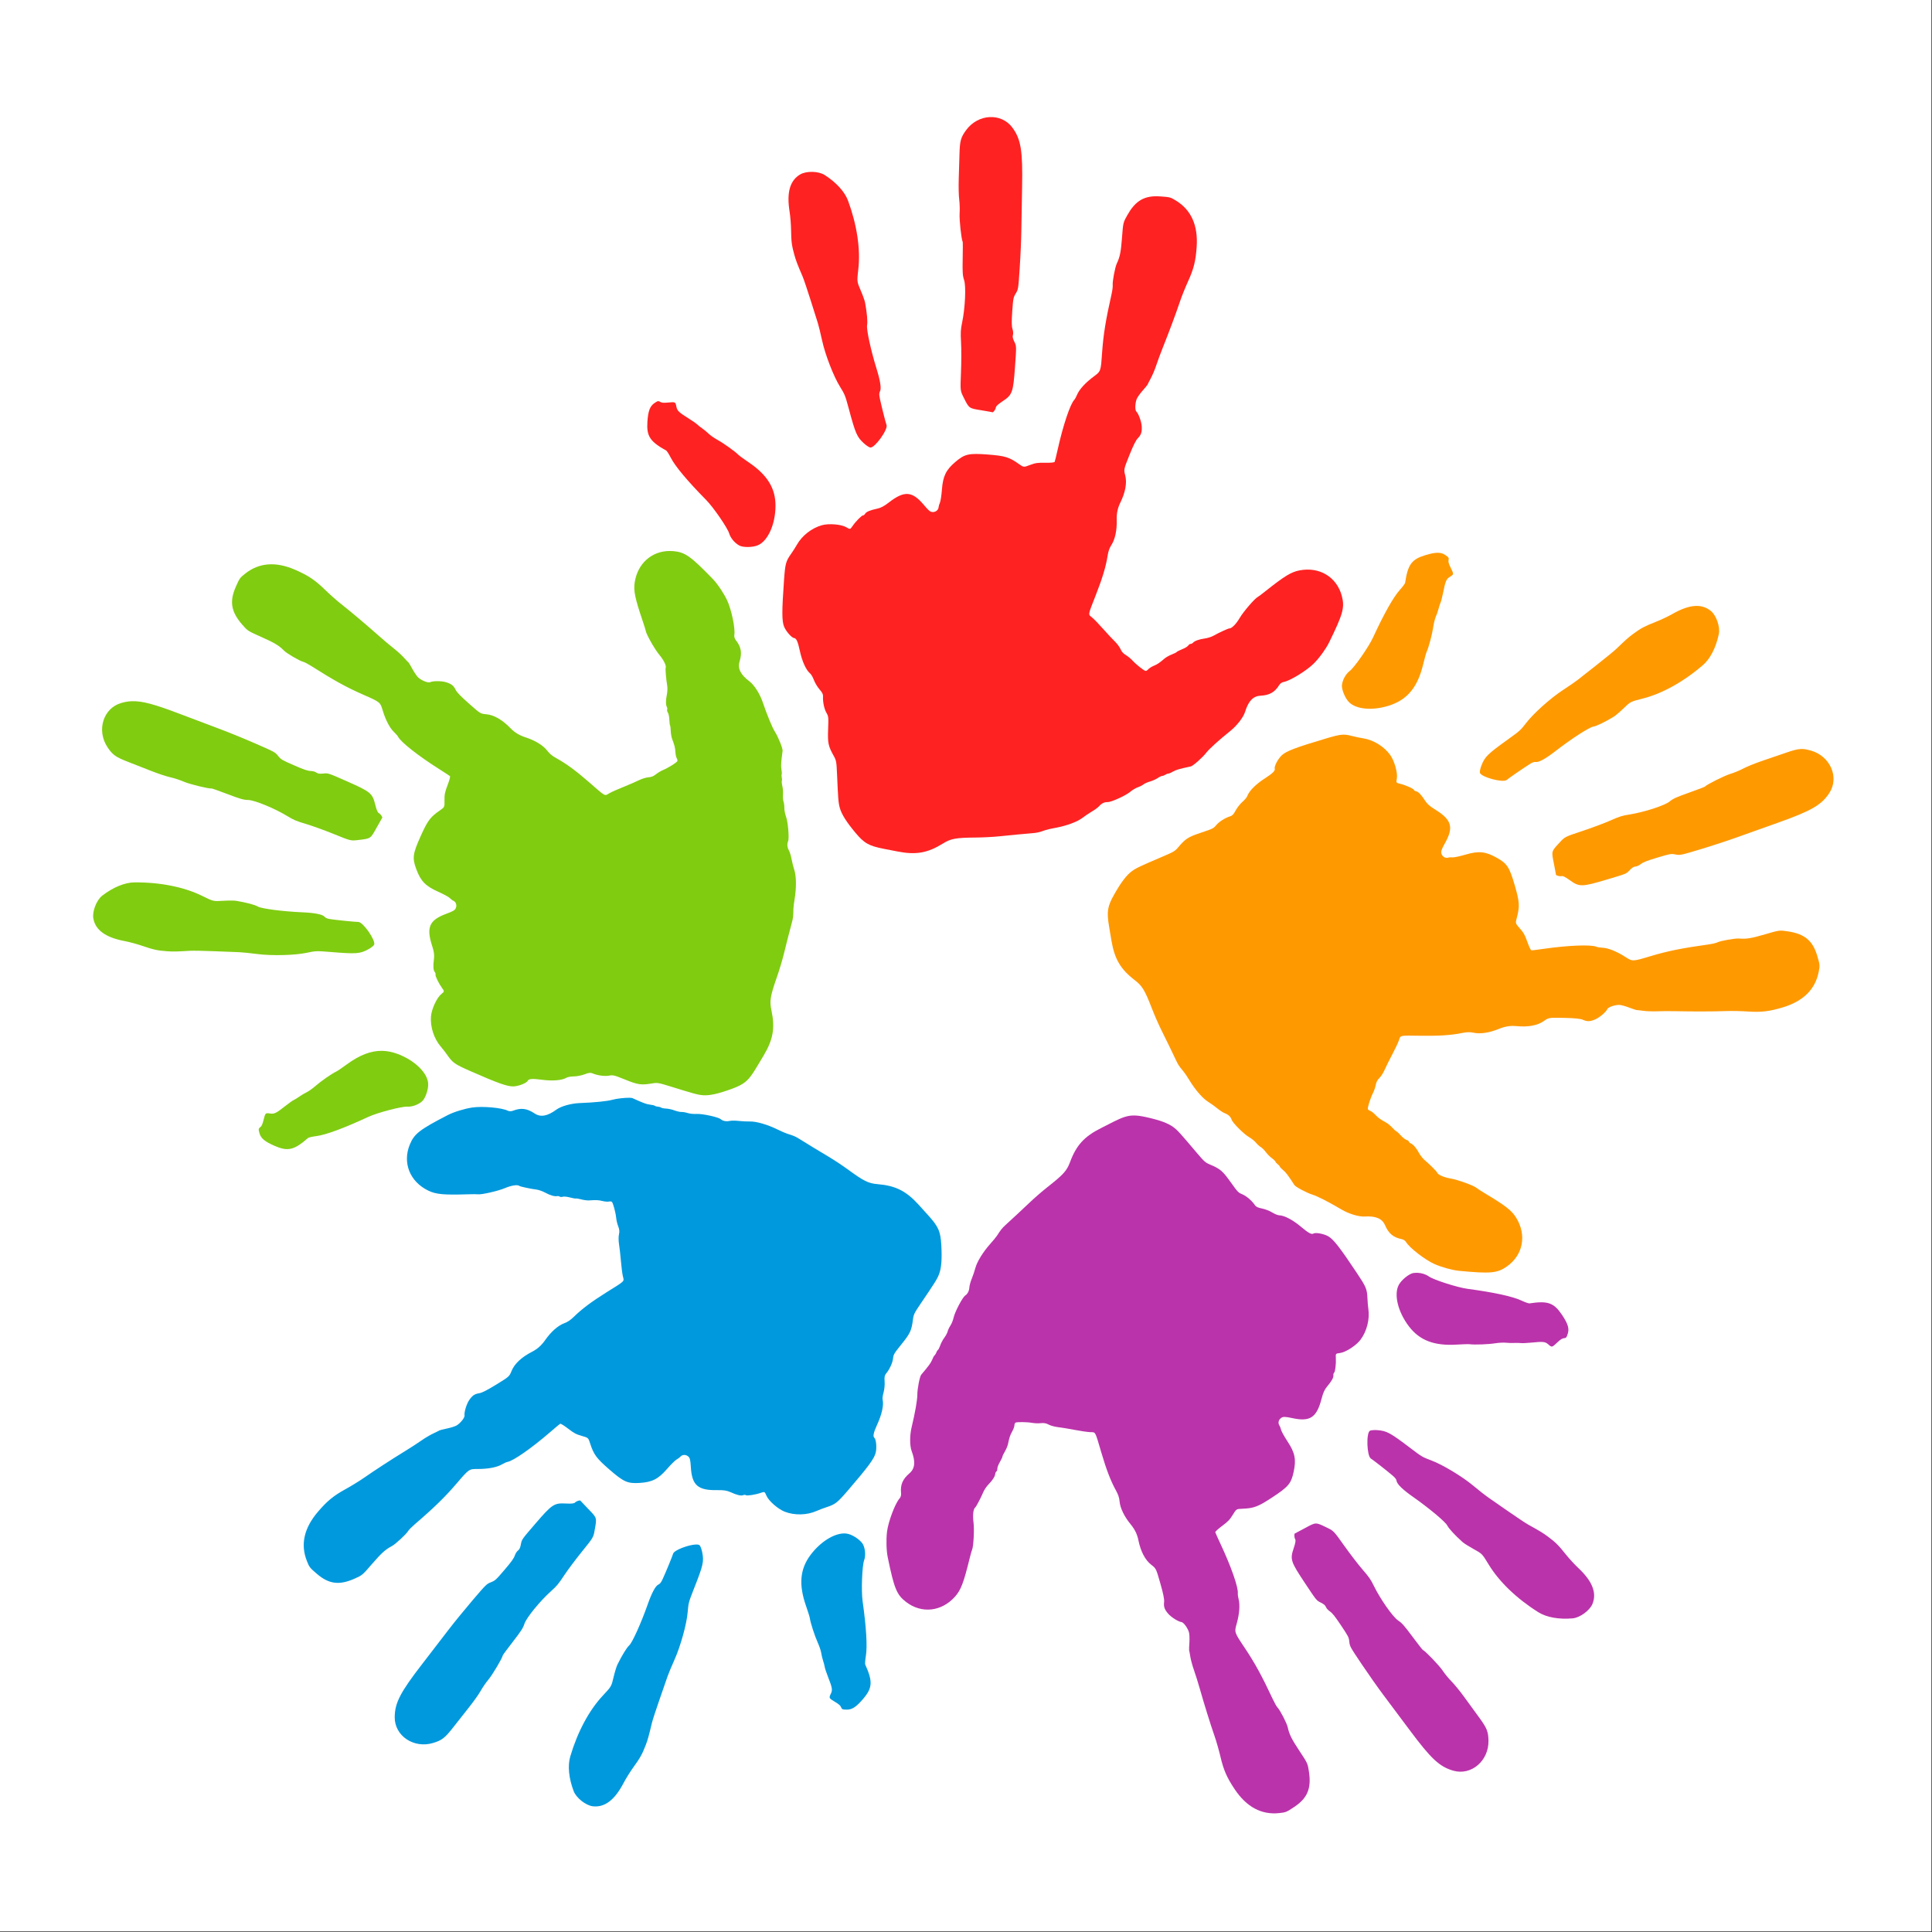
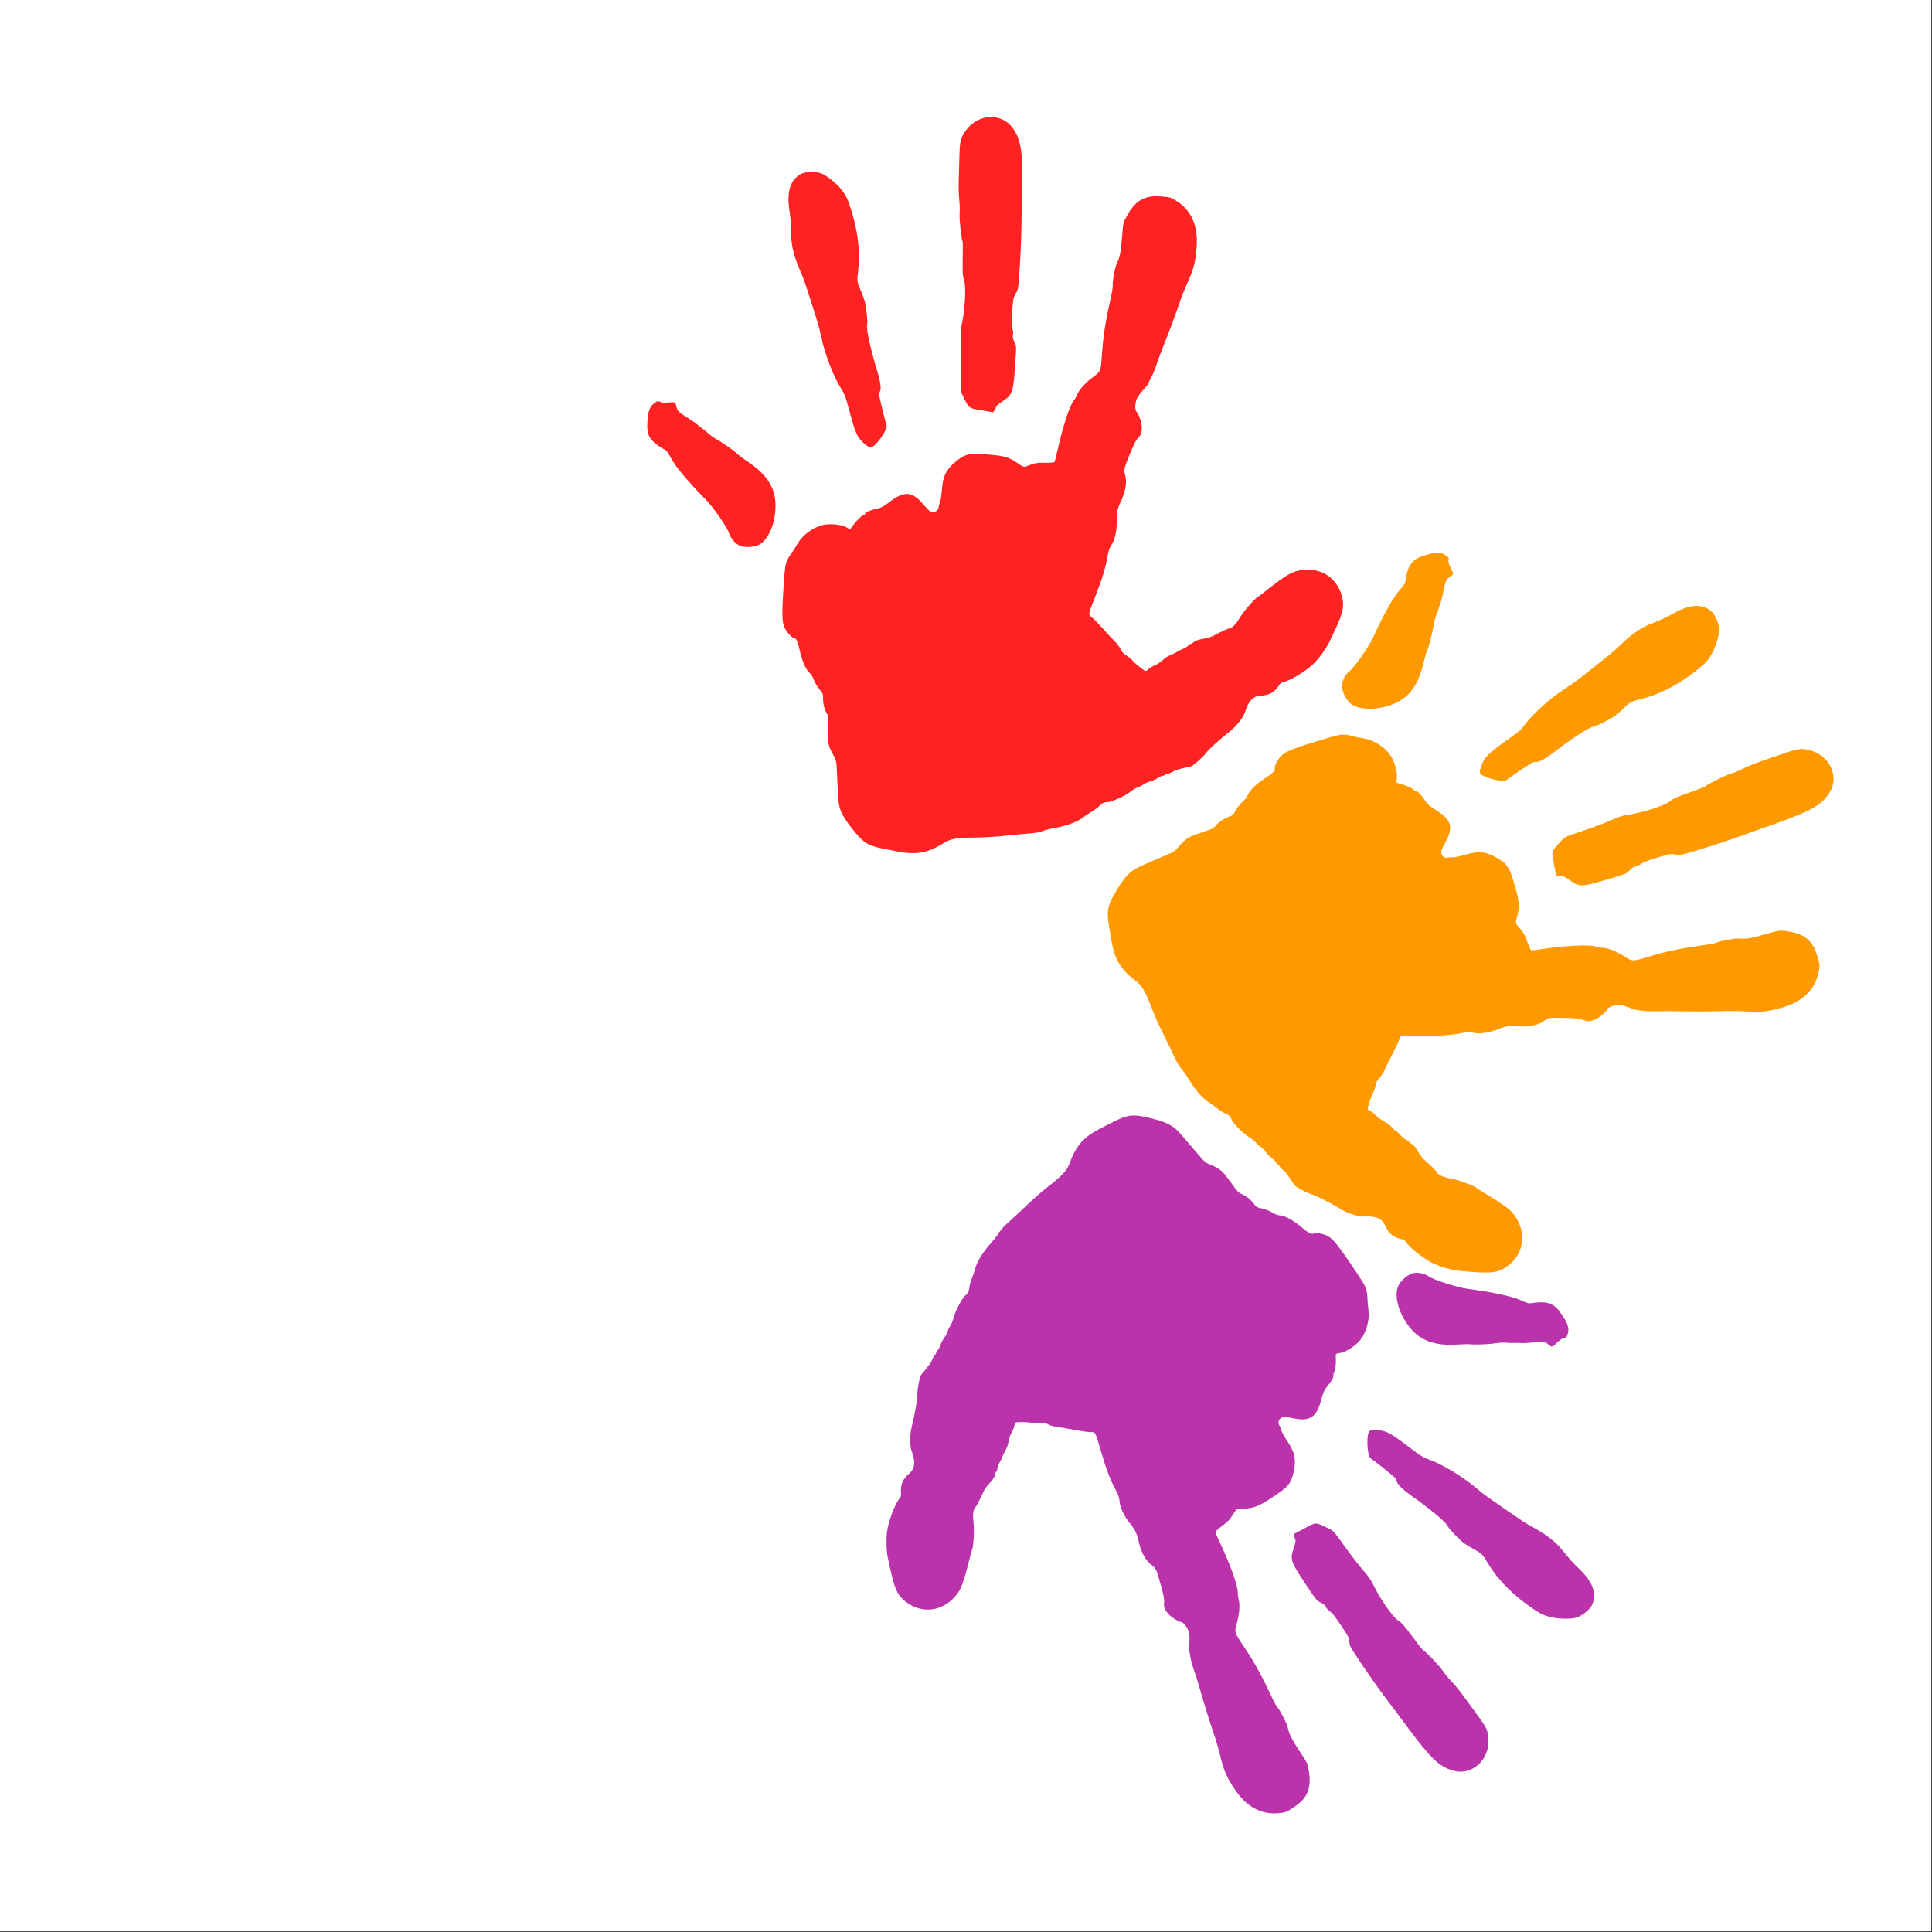
<svg xmlns="http://www.w3.org/2000/svg" width="1890" zoomAndPan="magnify" viewBox="0 0 1417.5 1417.5" height="1890" preserveAspectRatio="xMidYMid meet" version="1.0">
  <rect x="0" y="0" width="1417.5" height="1417.5" fill="#333333" stroke="none" />
  <defs>
    <clipPath id="e46dcae842">
      <path d="M 0 0 L 1417 0 L 1417 1417 L 0 1417 Z M 0 0 " clip-rule="nonzero" />
    </clipPath>
    <clipPath id="d5b7cccbba">
      <path d="M 474 85.09 L 986 85.09 L 986 626 L 474 626 Z M 474 85.09 " clip-rule="nonzero" />
    </clipPath>
    <clipPath id="efa4d63d30">
      <rect x="0" width="1417" y="0" height="1417" />
    </clipPath>
  </defs>
  <path fill="#ffffff" d="M 0 0 L 1417 0 L 1417 1417 L 0 1417 Z M 0 0 " fill-opacity="1" fill-rule="nonzero" />
  <g transform="matrix(1, 0, 0, 1, 0, -0)">
    <g clip-path="url(#efa4d63d30)">
      <g clip-path="url(#e46dcae842)">
-         <rect x="-311.85" width="2041.2" fill="#ffffff" height="2041.2" y="-311.85" fill-opacity="1" />
-       </g>
+         </g>
      <g clip-path="url(#d5b7cccbba)">
        <path fill="#ff2222" d="M 726.113 85.902 C 719.762 86.219 713.312 89.426 708.906 95.379 C 704.945 100.734 704.227 103.312 703.969 113.035 C 703.848 117.617 703.598 125.891 703.418 131.391 C 703.242 136.891 703.402 143.648 703.77 146.402 C 704.137 149.156 704.262 153.812 704.066 156.727 C 703.77 161.234 705.34 175.559 706.312 177.426 C 706.461 177.711 706.438 183.305 706.312 189.844 C 706.117 199.902 706.289 202.324 707.359 205.508 C 708.867 209.988 708.129 225.93 705.914 236.578 C 704.84 241.75 704.699 243.859 705.117 251.242 C 705.383 255.984 705.363 265.859 705.066 273.188 C 704.523 286.52 704.508 286.559 706.91 291.395 C 711.105 299.82 710.801 299.512 720.031 301.02 C 724.469 301.746 728.098 302.406 728.16 302.465 C 728.621 302.906 730.523 300.309 730.605 299.125 C 730.676 298.066 732.113 296.715 735.543 294.438 C 742.812 289.605 743.352 288.086 744.723 268.949 C 745.793 253.957 745.789 253.941 744.223 250.746 C 743.098 248.453 742.785 247.07 743.176 245.855 C 743.496 244.859 743.391 243.035 742.875 241.418 C 742.203 239.309 742.141 236.316 742.676 228.5 C 743.332 218.898 743.523 218.117 745.27 215.281 C 747.102 212.312 747.113 212.027 748.164 196.48 C 748.75 187.809 749.277 175.309 749.359 168.699 C 749.441 162.09 749.699 147.973 749.91 137.328 C 750.434 110.707 749.074 102.203 742.824 93.684 C 738.766 88.152 732.469 85.59 726.113 85.906 Z M 596.172 126.105 C 592.797 126.012 589.391 126.641 587.141 127.949 C 579.594 132.348 577.047 141.18 579.312 155.234 C 579.863 158.676 580.359 164.844 580.41 168.898 C 580.508 177.168 580.93 180.258 582.801 186.953 C 584.004 191.254 585.012 193.887 588.887 202.914 C 589.703 204.809 592.312 212.504 594.676 220.023 C 597.039 227.539 599.453 235.199 600.062 237.082 C 600.668 238.961 602.062 244.742 603.203 249.949 C 605.488 260.371 611.609 276.16 616.273 283.664 C 619.816 289.367 620.141 290.168 622.656 299.523 C 627.746 318.461 628.77 320.719 634.129 325.512 C 635.801 327.004 637.832 328.297 638.617 328.352 C 641.957 328.594 651.621 315.094 650.441 311.844 C 649.719 309.859 646.805 298.289 645.602 292.641 C 644.949 289.582 644.957 288.406 645.652 287.105 C 646.738 285.078 645.883 279.434 643.156 270.648 C 638.949 257.078 635.609 241.734 636.176 238.676 C 636.668 236.047 636.125 229.867 634.738 222.156 C 634.473 220.668 632.98 216.523 631.445 212.98 C 628.66 206.535 628.711 206.527 629.75 197.371 C 631.418 182.711 628.727 165.016 622.27 147.395 C 619.84 140.766 613.617 133.875 605.109 128.441 C 602.859 127.004 599.551 126.191 596.18 126.098 Z M 847.266 144.012 C 838.188 144.34 832.441 148.402 827.164 157.777 C 824.086 163.242 824.043 163.215 823.223 174.188 C 822.43 184.75 821.711 188.461 819.383 193.34 C 818.102 196.016 816.082 206.711 816.387 209.25 C 816.508 210.227 816.141 213.168 815.539 215.832 C 811.262 234.812 809.516 245.512 808.605 258.727 C 807.668 272.383 807.68 272.41 802.57 276.184 C 796.566 280.617 792 285.527 790.301 289.5 C 789.633 291.066 788.719 292.809 788.207 293.34 C 785.188 296.48 779.93 312.191 775.984 329.949 C 774.98 334.469 773.977 338.477 773.789 338.879 C 773.59 339.32 770.922 339.602 767.008 339.527 C 761.543 339.422 759.746 339.617 755.785 341.121 C 751.078 342.91 751.102 342.969 747.602 340.473 C 740.543 335.445 737.461 334.469 724.809 333.492 C 710.859 332.418 707.867 333.074 701.113 338.777 C 694.059 344.738 691.836 349.309 691.09 359.129 C 690.754 363.52 690.082 367.902 689.594 368.902 C 689.102 369.906 688.699 371.324 688.645 372.098 C 688.5 374.199 686.426 375.848 684.105 375.688 C 682.43 375.57 681.297 374.574 677.82 370.449 C 669.254 360.289 663.539 359.867 652.23 368.605 C 648.621 371.395 646.387 372.605 643.652 373.191 C 638.438 374.316 635.676 375.434 634.773 376.883 C 634.348 377.574 633.68 378.164 633.227 378.133 C 632.277 378.066 627.812 382.574 625.547 385.91 C 623.773 388.523 623.734 388.512 620.957 386.859 C 617.367 384.723 608.25 383.922 603.148 385.312 C 595.66 387.359 588.461 392.945 584.645 399.727 C 583.648 401.496 581.801 404.41 580.555 406.16 C 576.527 411.809 576.09 413.547 575.215 425.863 C 573.629 448.27 573.605 455.594 575.266 459.73 C 576.664 463.211 580.898 468.031 582.699 468.156 C 584.246 468.266 585.418 470.828 586.738 477.086 C 588.434 485.121 591.371 491.648 594.422 494.145 C 595.164 494.75 596.41 496.906 597.164 498.934 C 597.918 500.961 599.742 504.035 601.254 505.766 C 603.32 508.133 603.953 509.422 603.848 510.953 C 603.59 514.75 604.711 520.172 606.344 522.973 C 607.883 525.621 607.93 526.184 607.59 535.043 C 607.195 545.254 607.711 547.469 611.73 554.645 C 613.559 557.91 613.734 558.898 614.125 567.91 C 614.922 586.391 615.129 589.012 616.168 592.75 C 617.453 597.363 620.863 602.848 627.441 610.754 C 633.992 618.629 637.309 620.586 648.441 622.773 C 652.871 623.645 657.391 624.508 658.465 624.719 C 671.969 627.367 680.531 625.879 691.738 618.934 C 697.688 615.246 701.164 614.613 716.277 614.492 C 721.184 614.453 728.801 614.051 733.188 613.598 C 742.559 612.629 750.711 611.852 756.883 611.352 C 761.055 611.012 762.16 610.766 767.156 609.008 C 768.273 608.613 771.684 607.867 774.688 607.312 C 782.633 605.848 790.535 602.898 794.242 600.031 C 796.023 598.652 799.117 596.547 801.125 595.391 C 803.133 594.234 805.52 592.5 806.363 591.551 C 808.289 589.391 810.352 588.383 812.598 588.508 C 815.07 588.648 825.875 583.766 829.207 580.977 C 830.75 579.688 833.164 578.184 834.645 577.684 C 836.125 577.188 838.027 576.258 838.836 575.59 C 839.641 574.926 841.754 573.957 843.574 573.445 C 845.395 572.934 848.043 571.766 849.41 570.852 C 850.777 569.938 852.293 569.23 852.801 569.258 C 853.309 569.281 854.359 568.848 855.098 568.359 C 855.836 567.871 856.785 567.527 857.242 567.559 C 857.699 567.594 859.191 566.934 860.582 566.113 C 862.719 564.855 865.336 564.105 873.652 562.324 C 875.309 561.969 882.266 555.844 884.875 552.449 C 887.191 549.43 894.281 543.031 902.633 536.336 C 907.527 532.414 912.258 526.32 913.508 522.273 C 915.918 514.449 919.402 510.73 924.68 510.453 C 931.457 510.094 935.199 507.969 938.598 502.57 C 939.32 501.422 940.582 500.578 941.738 500.379 C 946.516 499.547 958.848 491.969 964.133 486.609 C 968.195 482.5 972.926 475.906 975.109 471.449 C 985.379 450.484 986.695 445.789 984.535 437.434 C 980.922 423.449 968.18 415.656 953.508 418.48 C 947.332 419.672 942.566 422.547 928.469 433.742 C 925.844 435.828 923.332 437.742 922.832 437.984 C 920.648 439.035 912.254 448.781 909.562 453.395 C 906.965 457.848 903.641 461.195 901.934 461.074 C 901.188 461.023 893.668 464.496 890.359 466.414 C 888.867 467.277 886.008 468.168 883.926 468.457 C 879.742 469.035 876.582 470.184 875.246 471.598 C 874.766 472.109 873.996 472.48 873.5 472.445 C 873.004 472.414 872.211 473.031 871.703 473.742 C 871.199 474.457 869.152 475.617 867.215 476.387 C 865.277 477.156 863.551 478.062 863.324 478.383 C 863.098 478.703 861.406 479.527 859.633 480.227 C 857.863 480.926 855.582 482.188 854.547 483.07 C 850.523 486.488 849.309 487.301 846.367 488.559 C 844.691 489.27 842.953 490.441 842.426 491.102 C 841.898 491.762 841.016 492.281 840.527 492.246 C 839.355 492.164 833.492 487.48 830.801 484.516 C 829.621 483.215 827.441 481.461 825.965 480.578 C 824.16 479.5 822.887 478.051 822.125 476.238 C 821.5 474.754 819.551 472.164 817.785 470.453 C 816.016 468.742 812.227 464.688 809.355 461.426 C 806.48 458.16 802.918 454.449 801.422 453.195 C 798.23 450.516 797.953 452.02 804.066 436.387 C 808.758 424.395 811.336 415.977 812.598 408.059 C 813.18 404.402 813.914 402.215 815.488 399.777 C 818.086 395.762 819.543 389.012 819.328 381.773 C 819.184 376.777 819.961 372.898 821.922 368.906 C 825.73 361.156 826.973 354.258 825.566 348.805 C 824.445 344.469 824.438 344.43 828.609 333.992 C 831.473 326.82 833.414 322.977 834.793 321.57 C 837.266 319.051 837.887 317.074 837.688 312.895 C 837.52 309.469 835.391 303.559 833.746 301.973 C 832.641 300.906 832.754 296.16 833.945 292.844 C 834.348 291.715 836.328 288.883 838.336 286.609 C 840.34 284.336 841.965 282.336 841.977 282.172 C 841.988 282.004 843.008 280.02 844.219 277.781 C 845.434 275.543 847.277 271.277 848.262 268.254 C 849.246 265.23 851.461 259.211 853.199 254.887 C 857.531 244.121 862.977 229.508 865.719 221.273 C 866.973 217.5 869.672 210.812 871.703 206.359 C 875.844 197.293 877.281 191.473 877.988 181.121 C 879.062 165.445 874.043 154.137 862.926 147.258 C 858.742 144.668 858.34 144.605 851.352 144.113 C 849.914 144.012 848.559 143.969 847.262 144.016 Z M 483.035 294.34 C 482.359 294.309 481.617 294.711 480.09 295.785 C 476.855 298.062 475.539 301.531 475.004 309.352 C 474.273 319.996 476.855 323.906 488.77 330.547 C 489.289 330.84 490.816 333.207 492.16 335.836 C 495.387 342.141 504.41 352.941 518.098 366.809 C 523.414 372.191 533.809 387.316 535.008 391.395 C 536 394.762 539.051 398.391 542.391 400.223 C 545.199 401.766 552.148 401.699 556.008 400.074 C 563.383 396.969 568.879 384.785 568.977 371.348 C 569.074 358.324 563.109 348.547 549.273 339.176 C 545.805 336.828 542.371 334.34 541.691 333.641 C 539.352 331.227 530.992 325.254 526.48 322.766 C 523.988 321.395 521.043 319.324 519.895 318.18 C 518.746 317.031 516.691 315.348 515.305 314.387 C 513.918 313.43 512.195 312.086 511.516 311.395 C 510.836 310.703 508.012 308.738 505.23 307.008 C 497.98 302.488 496.836 301.34 496.25 298.328 C 495.586 294.902 495.508 294.828 490.266 295.336 C 486.789 295.672 485.508 295.582 484.332 294.836 C 483.824 294.516 483.438 294.355 483.035 294.336 Z M 483.035 294.34 " fill-opacity="1" fill-rule="nonzero" />
      </g>
-       <path fill="#80cc11" d="M 491.383 404.258 C 478.238 404.254 467.844 413.363 465.691 427.199 C 464.727 433.414 465.848 438.879 471.629 455.93 C 472.703 459.102 473.664 462.109 473.723 462.664 C 473.977 465.074 480.266 476.277 483.699 480.367 C 487.016 484.316 489.078 488.574 488.387 490.145 C 488.086 490.828 488.801 499.004 489.484 502.762 C 489.797 504.461 489.719 507.539 489.285 509.598 C 488.418 513.727 488.402 517.039 489.285 518.773 C 489.605 519.398 489.684 520.266 489.484 520.719 C 489.285 521.172 489.535 522.145 490.035 522.863 C 490.535 523.582 491.012 525.867 491.082 527.949 C 491.152 530.035 491.406 531.969 491.629 532.289 C 491.855 532.609 492.07 534.477 492.129 536.379 C 492.188 538.281 492.648 540.84 493.125 542.117 C 494.984 547.055 495.332 548.496 495.52 551.691 C 495.629 553.508 496.074 555.562 496.52 556.281 C 496.969 557 497.164 557.98 496.969 558.426 C 496.492 559.504 490.191 563.43 486.492 564.961 C 484.867 565.633 482.438 567.109 481.105 568.199 C 479.48 569.535 477.73 570.191 475.77 570.297 C 474.16 570.383 470.992 571.355 468.785 572.441 C 466.578 573.527 461.457 575.777 457.414 577.379 C 453.367 578.98 448.723 581.035 447.039 582.016 C 443.438 584.117 444.773 584.867 432.121 573.836 C 422.418 565.375 415.309 560.191 408.277 556.332 C 405.035 554.547 403.258 553.051 401.496 550.742 C 398.594 546.945 392.719 543.312 385.832 541.066 C 381.078 539.52 377.707 537.527 374.609 534.336 C 368.602 528.133 362.512 524.574 356.902 524.059 C 352.445 523.652 352.453 523.629 344.031 516.18 C 338.25 511.062 335.211 507.973 334.355 506.203 C 332.816 503.027 331.176 501.742 327.172 500.52 C 323.895 499.52 317.652 499.508 315.602 500.52 C 314.227 501.199 309.793 499.516 307.07 497.277 C 306.145 496.516 304.195 493.75 302.73 491.094 C 301.27 488.438 299.941 486.176 299.789 486.105 C 299.633 486.035 298.043 484.41 296.348 482.512 C 294.648 480.617 291.227 477.527 288.715 475.582 C 286.203 473.633 281.324 469.5 277.84 466.402 C 269.168 458.691 257.234 448.625 250.406 443.262 C 247.281 440.805 241.84 436.004 238.336 432.586 C 231.199 425.629 226.242 422.285 216.738 418.125 C 202.344 411.82 190.055 412.777 179.824 420.918 C 175.977 423.98 175.762 424.281 172.941 430.691 C 168.293 441.262 169.531 448.828 177.582 458.125 C 181.688 462.867 181.695 462.875 191.746 467.352 C 201.422 471.664 204.652 473.586 208.457 477.426 C 210.547 479.535 219.93 484.988 222.426 485.559 C 223.383 485.773 226.055 487.184 228.359 488.648 C 244.781 499.086 254.285 504.328 266.418 509.645 C 278.957 515.141 278.957 515.137 280.785 521.219 C 282.93 528.367 286.047 534.289 289.215 537.227 C 290.461 538.387 291.727 539.855 292.059 540.52 C 293.992 544.422 307.047 554.699 322.434 564.41 C 326.352 566.883 329.801 569.141 330.117 569.449 C 330.461 569.785 329.762 572.422 328.371 576.082 C 326.426 581.188 326.047 582.914 326.125 587.152 C 326.223 592.188 326.211 592.184 322.684 594.637 C 315.562 599.582 313.711 602.156 308.52 613.738 C 302.797 626.504 302.383 629.547 305.477 637.828 C 308.703 646.48 312.246 650.121 321.238 654.137 C 325.258 655.934 329.141 658.027 329.918 658.828 C 330.691 659.625 331.902 660.562 332.609 660.871 C 334.543 661.719 335.344 664.18 334.406 666.309 C 333.73 667.844 332.48 668.566 327.422 670.449 C 314.965 675.078 312.645 680.348 317.047 693.941 C 318.461 698.281 318.766 700.742 318.395 703.516 C 317.691 708.801 317.879 711.754 318.941 713.094 C 319.449 713.727 319.723 714.621 319.543 715.039 C 319.156 715.91 321.902 721.555 324.281 724.812 C 326.141 727.363 326.125 727.445 323.633 729.5 C 320.41 732.156 316.609 740.492 316.199 745.762 C 315.594 753.5 318.438 762.176 323.531 768.059 C 324.859 769.59 326.945 772.277 328.172 774.043 C 332.129 779.738 333.582 780.785 344.883 785.762 C 365.441 794.824 372.352 797.25 376.805 797.086 C 380.555 796.945 386.504 794.598 387.23 792.945 C 387.855 791.527 390.672 791.277 397.008 792.148 C 405.145 793.266 412.281 792.727 415.664 790.699 C 416.484 790.207 418.938 789.777 421.098 789.754 C 423.262 789.727 426.789 789.043 428.93 788.207 C 431.855 787.062 433.309 786.895 434.715 787.508 C 438.203 789.035 443.598 789.793 446.789 789.203 C 449.805 788.648 450.438 788.785 458.66 792.098 C 468.137 795.918 470.402 796.25 478.512 794.891 C 482.203 794.273 483.168 794.41 491.781 797.086 C 509.445 802.574 512.004 803.285 515.875 803.57 C 520.652 803.918 527.008 802.5 536.672 798.98 C 546.297 795.473 549.16 793.012 554.98 783.27 C 557.293 779.395 559.656 775.48 560.219 774.539 C 567.273 762.727 568.758 754.215 566.004 741.324 C 564.539 734.477 565.105 730.898 570.094 716.637 C 571.715 712.004 573.926 704.711 574.98 700.426 C 577.234 691.281 579.254 683.359 580.867 677.383 C 581.957 673.34 582.082 672.203 582.113 666.91 C 582.121 665.727 582.57 662.293 583.062 659.277 C 584.367 651.309 584.262 642.836 582.812 638.379 C 582.117 636.238 581.176 632.578 580.77 630.301 C 580.359 628.02 579.527 625.277 578.922 624.164 C 577.539 621.621 577.348 619.305 578.223 617.23 C 579.191 614.953 578.176 603.156 576.68 599.078 C 575.984 597.191 575.449 594.355 575.48 592.793 C 575.512 591.23 575.238 589.188 574.883 588.203 C 574.527 587.219 574.348 584.805 574.484 582.918 C 574.617 581.031 574.383 578.227 573.984 576.633 C 573.586 575.035 573.441 573.312 573.637 572.84 C 573.828 572.371 573.797 571.309 573.586 570.449 C 573.375 569.586 573.352 568.574 573.535 568.152 C 573.719 567.734 573.637 566.051 573.336 564.461 C 572.871 562.027 573.051 559.324 574.184 550.895 C 574.41 549.215 570.965 540.633 568.648 537.031 C 566.59 533.828 562.949 524.953 559.469 514.836 C 557.43 508.902 553.281 502.465 549.891 499.922 C 543.34 495.008 541.09 490.469 542.609 485.41 C 544.562 478.906 543.801 474.668 539.867 469.648 C 539.027 468.582 538.566 467.062 538.77 465.906 C 539.602 461.129 536.637 447.004 533.383 440.219 C 530.883 435.012 526.363 428.27 522.906 424.711 C 506.641 407.965 502.621 405.148 494.027 404.359 C 493.125 404.277 492.258 404.262 491.383 404.262 Z M 96.375 514.484 C 93.77 514.609 91.324 515.078 88.793 515.828 C 75.637 519.734 70.684 535.984 78.918 548.301 C 82.617 553.836 84.863 555.445 93.93 558.973 C 98.203 560.637 105.871 563.633 110.992 565.656 C 116.109 567.68 122.492 569.762 125.207 570.344 C 127.926 570.93 132.355 572.422 135.035 573.586 C 139.176 575.391 153.246 578.809 155.336 578.523 C 155.652 578.48 160.891 580.336 167.008 582.664 C 176.406 586.242 178.766 586.887 182.121 586.953 C 186.848 587.051 201.625 593.145 210.902 598.824 C 215.406 601.582 217.328 602.406 224.418 604.508 C 228.973 605.859 238.27 609.234 245.07 611.992 C 257.434 617.004 257.367 616.961 262.727 616.332 C 272.078 615.23 271.758 615.48 276.297 607.305 C 278.477 603.371 280.309 600.109 280.387 600.07 C 280.953 599.785 279.18 597.156 278.09 596.68 C 277.121 596.254 276.336 594.492 275.348 590.496 C 273.254 582.02 272 580.938 254.445 573.188 C 240.699 567.117 240.676 567.156 237.137 567.551 C 234.602 567.836 233.16 567.629 232.148 566.852 C 231.32 566.215 229.559 565.719 227.859 565.656 C 225.652 565.574 222.82 564.609 215.641 561.465 C 206.824 557.609 206.148 557.234 204.066 554.633 C 201.891 551.906 201.641 551.746 187.355 545.508 C 179.395 542.027 167.812 537.293 161.617 534.98 C 155.422 532.672 142.238 527.703 132.289 523.91 C 113.625 516.797 104.199 514.102 96.375 514.484 Z M 98.672 647.402 C 91.609 647.449 83.012 650.953 75.027 657.129 C 70.801 660.395 67.543 668.816 68.492 673.938 C 70.086 682.523 77.594 687.879 91.59 690.496 C 95.016 691.137 100.922 692.762 104.758 694.086 C 112.574 696.785 115.68 697.43 122.613 697.926 C 127.07 698.246 129.816 698.18 139.625 697.578 C 141.684 697.449 149.805 697.613 157.68 697.926 C 165.555 698.242 173.613 698.562 175.586 698.625 C 177.562 698.688 183.516 699.289 188.805 699.973 C 199.387 701.34 216.328 700.93 224.969 699.074 C 231.535 697.664 232.32 697.633 241.977 698.426 C 261.52 700.027 264.039 699.859 270.359 696.43 C 272.328 695.359 274.184 693.859 274.5 693.137 C 275.852 690.078 266.383 676.414 262.926 676.43 C 260.816 676.438 248.945 675.262 243.223 674.484 C 240.121 674.062 239.125 673.684 238.137 672.59 C 236.594 670.883 230.965 669.75 221.773 669.348 C 207.582 668.727 191.938 666.723 189.254 665.156 C 186.949 663.816 180.965 662.219 173.242 660.918 C 171.75 660.668 167.367 660.672 163.516 660.918 C 156.508 661.367 156.52 661.348 148.25 657.277 C 135.016 650.758 117.441 647.273 98.672 647.402 Z M 280.234 770.996 C 272.043 770.891 263.82 774.094 254.547 780.871 C 251.164 783.344 247.652 785.754 246.766 786.16 C 243.703 787.547 235.316 793.371 231.453 796.781 C 229.32 798.664 226.387 800.727 224.918 801.422 C 223.449 802.113 221.152 803.48 219.781 804.461 C 218.406 805.445 216.52 806.602 215.641 807.008 C 214.758 807.414 211.926 809.414 209.355 811.445 C 202.652 816.742 201.215 817.449 198.18 816.98 C 194.73 816.449 194.688 816.516 193.391 821.621 C 192.535 825.008 192 826.203 190.898 827.055 C 189.637 828.039 189.555 828.465 190.352 831.348 C 191.402 835.16 194.191 837.527 201.375 840.672 C 211.148 844.953 215.742 843.906 226.016 834.938 C 226.465 834.543 229.219 833.918 232.152 833.539 C 239.176 832.633 252.387 827.727 270.059 819.523 C 276.926 816.34 294.645 811.695 298.891 811.945 C 302.391 812.148 306.859 810.527 309.715 808.004 C 312.113 805.879 314.379 799.27 314.152 795.086 C 313.719 787.094 304.125 777.82 291.508 773.191 C 287.688 771.789 283.957 771.043 280.234 770.996 Z M 280.234 770.996 " fill-opacity="1" fill-rule="nonzero" />
      <path fill="#ff9900" d="M 1054.785 405.566 C 1052.516 405.574 1049.711 406.133 1045.953 407.262 C 1035.738 410.332 1032.957 414.074 1030.941 427.562 C 1030.852 428.152 1029.188 430.465 1027.199 432.648 C 1022.438 437.891 1015.5 450.117 1007.348 467.812 C 1004.18 474.684 993.684 489.738 990.285 492.301 C 987.484 494.414 985.137 498.555 984.602 502.328 C 984.148 505.496 986.707 511.957 989.59 514.996 C 995.094 520.801 1008.402 521.684 1021.016 517.039 C 1033.238 512.539 1040.316 503.512 1044.207 487.266 C 1045.184 483.188 1046.336 479.066 1046.75 478.188 C 1048.184 475.145 1050.805 465.281 1051.539 460.18 C 1051.945 457.367 1052.816 453.832 1053.484 452.352 C 1054.156 450.871 1055.023 448.352 1055.43 446.715 C 1055.84 445.078 1056.52 443.004 1056.926 442.125 C 1057.336 441.246 1058.18 437.957 1058.824 434.746 C 1060.5 426.367 1061.148 424.832 1063.762 423.223 C 1066.73 421.395 1066.73 421.367 1064.41 416.641 C 1062.871 413.504 1062.527 412.219 1062.812 410.855 C 1063.141 409.289 1062.891 408.895 1060.418 407.215 C 1058.781 406.102 1057.051 405.562 1054.781 405.566 Z M 1244.871 444.559 C 1239.797 444.543 1233.867 446.566 1226.914 450.543 C 1223.887 452.273 1218.324 454.902 1214.543 456.379 C 1206.84 459.387 1204.039 460.844 1198.434 464.957 C 1194.832 467.598 1192.797 469.418 1185.715 476.23 C 1184.227 477.656 1177.898 482.84 1171.695 487.699 C 1165.496 492.562 1159.176 497.543 1157.633 498.773 C 1156.086 500.004 1151.18 503.398 1146.707 506.305 C 1137.758 512.113 1125.152 523.387 1119.77 530.395 C 1115.684 535.723 1115.074 536.266 1107.203 541.914 C 1091.273 553.352 1089.445 555.113 1086.852 561.816 C 1086.043 563.906 1085.578 566.25 1085.805 567.004 C 1086.754 570.211 1102.832 574.492 1105.453 572.242 C 1107.055 570.867 1116.855 564.133 1121.719 561.02 C 1124.352 559.332 1125.395 558.883 1126.855 559.074 C 1129.133 559.375 1134.156 556.59 1141.418 550.945 C 1152.637 542.227 1165.844 533.688 1168.902 533.137 C 1171.527 532.668 1177.09 529.969 1183.82 525.957 C 1185.117 525.18 1188.473 522.355 1191.25 519.672 C 1196.301 514.793 1196.277 514.793 1205.219 512.539 C 1219.523 508.934 1235.242 500.203 1249.461 487.949 C 1254.809 483.344 1258.996 475.133 1261.082 465.258 C 1262.188 460.031 1259.289 451.535 1255.246 448.25 C 1252.281 445.836 1248.82 444.57 1244.871 444.559 Z M 985.047 539.023 C 982.148 539.176 978.699 540.09 972.227 542.016 C 950.695 548.43 943.789 551.078 940.504 554.086 C 937.738 556.621 934.75 562.234 935.266 563.961 C 935.711 565.445 933.723 567.453 928.332 570.895 C 921.41 575.312 916.375 580.379 915.113 584.113 C 914.809 585.02 913.203 586.883 911.574 588.301 C 909.941 589.719 907.672 592.613 906.586 594.637 C 905.098 597.402 904.164 598.434 902.695 598.875 C 899.051 599.969 894.367 602.895 892.32 605.41 C 890.383 607.785 889.855 608.043 881.445 610.844 C 871.75 614.074 869.785 615.332 864.484 621.617 C 862.074 624.48 861.258 624.961 852.965 628.5 C 835.949 635.762 833.547 636.934 830.418 639.227 C 826.551 642.051 822.629 647.191 817.547 656.133 C 812.488 665.039 811.879 668.785 813.758 679.977 C 814.504 684.426 815.273 688.969 815.453 690.051 C 817.73 703.621 822.113 711.09 832.562 719.129 C 838.113 723.395 839.941 726.426 845.383 740.523 C 847.148 745.102 850.242 752.09 852.215 756.035 C 856.426 764.461 859.996 771.887 862.641 777.484 C 864.426 781.27 865.023 782.207 868.426 786.262 C 869.188 787.168 871.137 790.027 872.715 792.645 C 876.887 799.562 882.441 805.949 886.434 808.406 C 888.348 809.586 891.379 811.773 893.168 813.246 C 894.957 814.715 897.371 816.277 898.555 816.734 C 901.254 817.777 902.969 819.379 903.641 821.523 C 904.383 823.887 912.777 832.254 916.562 834.391 C 918.309 835.379 920.512 837.172 921.5 838.383 C 922.488 839.594 924.035 841.004 924.941 841.523 C 925.848 842.043 927.562 843.691 928.684 845.215 C 929.801 846.738 931.832 848.797 933.172 849.754 C 934.508 850.711 935.707 851.914 935.863 852.398 C 936.023 852.883 936.746 853.676 937.461 854.191 C 938.18 854.711 938.875 855.5 939.008 855.938 C 939.137 856.379 940.242 857.566 941.5 858.582 C 943.434 860.137 945.086 862.301 949.684 869.453 C 950.598 870.879 958.801 875.242 962.898 876.488 C 966.543 877.594 975.043 881.953 984.25 887.41 C 989.645 890.609 996.98 892.805 1001.207 892.547 C 1009.383 892.047 1014.055 894.043 1016.172 898.883 C 1018.895 905.102 1022.195 907.883 1028.441 909.156 C 1029.773 909.426 1031.039 910.289 1031.637 911.301 C 1034.098 915.48 1045.559 924.352 1052.434 927.41 C 1057.715 929.762 1065.551 931.926 1070.492 932.398 C 1093.734 934.621 1098.598 934.121 1105.656 929.156 C 1117.473 920.848 1120.254 906.23 1112.441 893.496 C 1109.152 888.133 1104.742 884.688 1089.297 875.441 C 1086.422 873.719 1083.762 871.984 1083.359 871.602 C 1081.605 869.93 1069.574 865.559 1064.305 864.668 C 1059.219 863.809 1054.867 861.871 1054.379 860.23 C 1054.164 859.512 1048.309 853.672 1045.352 851.25 C 1044.016 850.16 1042.113 847.762 1041.109 845.914 C 1039.098 842.207 1036.922 839.68 1035.125 838.934 C 1034.477 838.66 1033.82 838.059 1033.68 837.586 C 1033.535 837.109 1032.777 836.559 1031.934 836.34 C 1031.086 836.117 1029.195 834.637 1027.793 833.098 C 1026.387 831.555 1024.977 830.203 1024.602 830.105 C 1024.223 830.004 1022.836 828.82 1021.559 827.41 C 1020.277 826 1018.258 824.332 1017.066 823.668 C 1012.453 821.109 1011.301 820.246 1009.086 817.934 C 1007.828 816.617 1006.148 815.301 1005.348 815.043 C 1004.543 814.781 1003.738 814.211 1003.602 813.746 C 1003.262 812.617 1005.516 805.484 1007.34 801.922 C 1008.145 800.359 1009.082 797.684 1009.387 795.988 C 1009.758 793.918 1010.652 792.254 1012.078 790.902 C 1013.25 789.793 1014.992 787.023 1015.969 784.766 C 1016.949 782.508 1019.414 777.531 1021.457 773.695 C 1023.5 769.855 1025.699 765.211 1026.344 763.371 C 1027.727 759.438 1026.223 759.719 1043.008 759.93 C 1055.883 760.09 1064.676 759.543 1072.535 757.934 C 1076.164 757.188 1078.48 757.117 1081.316 757.734 C 1085.988 758.746 1092.77 757.742 1099.473 754.988 C 1104.098 753.09 1108.012 752.418 1112.441 752.844 C 1121.035 753.676 1127.984 752.445 1132.59 749.203 C 1136.254 746.629 1136.215 746.586 1147.457 746.809 C 1155.176 746.965 1159.574 747.414 1161.371 748.207 C 1164.602 749.633 1166.609 749.57 1170.449 747.906 C 1173.598 746.547 1178.371 742.477 1179.281 740.375 C 1179.887 738.969 1184.387 737.34 1187.91 737.285 C 1189.105 737.266 1192.406 738.152 1195.242 739.23 C 1198.078 740.305 1200.566 741.125 1200.727 741.074 C 1200.891 741.027 1203.094 741.277 1205.617 741.625 C 1208.141 741.969 1212.766 742.117 1215.941 741.973 C 1219.117 741.828 1225.5 741.82 1230.156 741.922 C 1241.762 742.18 1257.398 742.16 1266.07 741.824 C 1270.043 741.668 1277.301 741.789 1282.184 742.121 C 1292.125 742.801 1298.035 742.117 1307.973 739.129 C 1323.02 734.609 1331.836 725.922 1334.359 713.094 C 1335.309 708.266 1335.266 707.883 1333.262 701.176 C 1329.957 690.109 1324.062 685.238 1311.91 683.367 C 1305.711 682.418 1305.707 682.367 1295.152 685.465 C 1284.988 688.445 1281.332 689.066 1275.949 688.605 C 1272.988 688.352 1262.203 690.266 1259.938 691.449 C 1259.062 691.906 1256.16 692.57 1253.453 692.945 C 1234.184 695.629 1223.543 697.766 1210.855 701.574 C 1197.742 705.508 1197.777 705.523 1192.449 702.074 C 1186.184 698.016 1179.906 695.527 1175.59 695.34 C 1173.891 695.266 1171.98 694.934 1171.301 694.641 C 1167.297 692.922 1150.754 693.57 1132.742 696.137 C 1128.16 696.789 1124.055 697.316 1123.613 697.285 C 1123.133 697.25 1121.93 694.789 1120.621 691.102 C 1118.797 685.949 1117.941 684.402 1115.133 681.223 C 1111.801 677.453 1111.789 677.449 1112.891 673.293 C 1115.109 664.914 1114.891 661.688 1111.344 649.504 C 1107.434 636.07 1105.742 633.559 1098.027 629.254 C 1089.961 624.754 1084.984 624.195 1075.527 626.957 C 1071.301 628.195 1066.91 629.156 1065.801 629.055 C 1064.695 628.949 1063.199 629.031 1062.461 629.254 C 1060.441 629.859 1058.238 628.539 1057.57 626.309 C 1057.09 624.699 1057.578 623.238 1060.215 618.531 C 1066.707 606.934 1065.094 601.445 1052.934 593.941 C 1049.047 591.543 1047.164 589.91 1045.652 587.555 C 1042.762 583.074 1040.691 580.906 1039.016 580.574 C 1038.219 580.418 1037.5 579.961 1037.371 579.527 C 1037.098 578.613 1031.266 576.031 1027.344 575.086 C 1024.273 574.348 1024.281 574.328 1024.852 571.148 C 1025.586 567.035 1023.062 558.172 1019.961 553.891 C 1015.41 547.602 1007.652 542.852 999.961 541.672 C 997.953 541.363 994.605 540.676 992.527 540.125 C 990.016 539.461 988.211 539.074 986.293 539.027 C 985.895 539.02 985.461 539.008 985.047 539.027 Z M 1321.281 549.543 C 1318.465 549.672 1315.383 550.543 1310.355 552.285 C 1306.023 553.785 1298.211 556.445 1293 558.219 C 1287.789 559.992 1281.531 562.543 1279.082 563.855 C 1276.633 565.172 1272.352 566.949 1269.555 567.797 C 1265.23 569.105 1252.305 575.555 1250.898 577.125 C 1250.684 577.363 1245.441 579.375 1239.277 581.562 C 1229.797 584.926 1227.613 585.922 1225.012 588.047 C 1221.348 591.035 1206.129 595.941 1195.383 597.621 C 1190.168 598.438 1188.18 599.07 1181.418 602.062 C 1177.074 603.98 1167.832 607.438 1160.867 609.742 C 1148.199 613.93 1148.18 613.969 1144.504 617.922 C 1138.094 624.816 1138.227 624.363 1140.066 633.531 C 1140.949 637.941 1141.645 641.637 1141.613 641.711 C 1141.363 642.301 1144.465 643.152 1145.602 642.809 C 1146.617 642.504 1148.344 643.348 1151.688 645.754 C 1158.773 650.852 1160.43 650.816 1178.824 645.352 C 1193.23 641.074 1193.191 641.113 1195.633 638.52 C 1197.379 636.66 1198.598 635.84 1199.871 635.777 C 1200.918 635.727 1202.578 634.984 1203.91 633.934 C 1205.648 632.562 1208.426 631.5 1215.934 629.242 C 1225.148 626.473 1225.93 626.262 1229.199 626.898 C 1232.629 627.566 1232.883 627.555 1247.805 623.059 C 1256.125 620.551 1268.074 616.633 1274.293 614.379 C 1280.508 612.129 1293.785 607.41 1303.82 603.855 C 1328.922 594.965 1336.41 590.66 1342.18 581.812 C 1349.676 570.316 1342.863 554.738 1328.613 550.688 C 1326.211 550.008 1324.375 549.598 1322.477 549.543 C 1322.082 549.531 1321.684 549.523 1321.281 549.543 Z M 1321.281 549.543 " fill-opacity="1" fill-rule="nonzero" />
-       <path fill="#0099dd" d="M 461.691 805.422 C 458.25 805.395 452.312 806.039 449.223 806.918 C 445.562 807.957 436.074 808.922 425.379 809.312 C 419.109 809.539 411.688 811.594 408.27 814.098 C 401.664 818.941 396.656 819.863 392.258 816.941 C 386.602 813.188 382.293 812.641 376.348 814.945 C 375.082 815.438 373.551 815.426 372.504 814.898 C 368.176 812.715 353.805 811.457 346.367 812.602 C 340.656 813.484 332.922 815.863 328.512 818.141 C 307.758 828.844 303.879 831.891 300.625 839.887 C 295.184 853.266 300.785 867.07 314.242 873.551 C 319.91 876.281 325.43 876.824 343.422 876.246 C 346.773 876.137 349.961 876.141 350.508 876.246 C 352.887 876.703 365.445 873.855 370.359 871.758 C 375.102 869.73 379.785 868.996 381.086 870.109 C 381.652 870.598 389.656 872.32 393.453 872.754 C 395.168 872.949 398.098 873.988 399.938 875 C 403.641 877.027 406.801 877.934 408.719 877.594 C 409.406 877.469 410.285 877.617 410.664 877.941 C 411.039 878.266 412.074 878.312 412.906 878.039 C 413.738 877.77 416.031 878 418.047 878.539 C 420.062 879.078 422.012 879.457 422.387 879.336 C 422.758 879.215 424.586 879.492 426.426 879.984 C 428.266 880.48 430.852 880.824 432.211 880.734 C 437.477 880.391 438.926 880.434 442.039 881.184 C 443.809 881.609 445.91 881.797 446.727 881.582 C 447.543 881.367 448.551 881.465 448.922 881.781 C 449.816 882.547 451.723 889.719 452.113 893.703 C 452.285 895.453 452.949 898.246 453.609 899.836 C 454.418 901.777 454.629 903.613 454.16 905.523 C 453.773 907.086 453.762 910.375 454.16 912.805 C 454.559 915.234 455.195 920.738 455.555 925.074 C 455.914 929.41 456.551 934.5 457.004 936.395 C 457.969 940.449 459.062 939.367 444.832 948.266 C 433.914 955.098 426.875 960.418 421.137 966.023 C 418.488 968.609 416.574 969.895 413.855 970.91 C 409.375 972.586 404.234 977.141 400.09 983.082 C 397.227 987.18 394.266 989.773 390.312 991.809 C 382.633 995.758 377.469 1000.605 375.348 1005.824 C 373.66 1009.969 373.699 1009.957 364.125 1015.848 C 357.547 1019.898 353.648 1021.879 351.703 1022.184 C 348.215 1022.73 346.504 1023.895 344.172 1027.371 C 342.262 1030.219 340.457 1036.234 340.828 1038.492 C 341.082 1040.008 338.176 1043.773 335.242 1045.727 C 334.246 1046.391 331.027 1047.441 328.062 1048.07 C 325.094 1048.699 322.535 1049.336 322.426 1049.465 C 322.316 1049.594 320.344 1050.586 318.035 1051.66 C 315.727 1052.734 311.699 1055.109 309.105 1056.945 C 306.512 1058.785 301.16 1062.246 297.184 1064.68 C 287.285 1070.738 274.219 1079.254 267.105 1084.23 C 263.848 1086.508 257.676 1090.297 253.391 1092.66 C 244.66 1097.465 240.027 1101.281 233.285 1109.168 C 223.074 1121.109 220.336 1133.125 225.156 1145.277 C 226.969 1149.852 227.223 1150.195 232.539 1154.754 C 241.305 1162.273 248.941 1163.25 260.172 1158.246 C 265.902 1155.695 265.887 1155.641 273.09 1147.324 C 280.027 1139.316 282.828 1136.828 287.605 1134.305 C 290.23 1132.918 298.211 1125.504 299.477 1123.281 C 299.965 1122.426 302.094 1120.273 304.168 1118.496 C 318.922 1105.812 326.629 1098.234 335.242 1088.168 C 344.141 1077.77 344.156 1077.777 350.504 1077.797 C 357.969 1077.816 364.578 1076.582 368.312 1074.402 C 369.781 1073.547 371.574 1072.73 372.305 1072.609 C 376.602 1071.891 390.164 1062.414 403.926 1050.512 C 407.43 1047.484 410.574 1044.84 410.961 1044.629 C 411.383 1044.395 413.699 1045.773 416.797 1048.168 C 421.117 1051.512 422.742 1052.352 426.82 1053.504 C 431.664 1054.875 431.637 1054.902 432.957 1058.992 C 435.625 1067.242 437.547 1069.863 447.121 1078.195 C 457.68 1087.375 460.496 1088.57 469.32 1088.02 C 478.535 1087.441 482.965 1085.184 489.422 1077.746 C 492.309 1074.418 495.516 1071.273 496.504 1070.762 C 497.492 1070.25 498.695 1069.355 499.199 1068.766 C 500.57 1067.164 503.168 1067.055 504.934 1068.566 C 506.211 1069.66 506.547 1071.113 506.879 1076.5 C 507.695 1089.762 512.047 1093.574 526.332 1093.305 C 530.898 1093.223 533.363 1093.594 535.91 1094.754 C 540.766 1096.961 543.652 1097.625 545.238 1096.996 C 545.992 1096.703 546.891 1096.703 547.234 1096.996 C 547.957 1097.617 554.199 1096.68 558.008 1095.352 C 560.988 1094.312 561.055 1094.312 562.297 1097.297 C 563.902 1101.152 570.789 1107.191 575.715 1109.117 C 582.945 1111.941 592.051 1111.734 599.16 1108.566 C 601.016 1107.742 604.199 1106.535 606.242 1105.875 C 612.844 1103.742 614.258 1102.672 622.305 1093.305 C 636.945 1076.266 641.32 1070.332 642.457 1066.023 C 643.41 1062.395 642.879 1056.074 641.508 1054.902 C 640.332 1053.891 640.879 1051.086 643.555 1045.273 C 646.984 1037.812 648.551 1030.844 647.594 1027.02 C 647.359 1026.09 647.688 1023.609 648.293 1021.535 C 648.895 1019.457 649.219 1015.895 649.039 1013.602 C 648.793 1010.469 649.039 1009.035 650.039 1007.867 C 652.512 1004.977 654.863 1000.016 655.227 996.793 C 655.566 993.746 655.852 993.176 661.41 986.27 C 667.816 978.309 668.785 976.27 669.84 968.117 C 670.32 964.402 670.715 963.512 675.777 956.047 C 686.156 940.734 687.602 938.469 688.992 934.848 C 690.715 930.379 691.203 923.922 690.641 913.652 C 690.078 903.426 688.547 899.953 680.914 891.555 C 677.875 888.215 674.816 884.785 674.078 883.977 C 664.82 873.793 657.086 869.922 643.953 868.812 C 636.977 868.223 633.809 866.605 621.605 857.691 C 617.645 854.797 611.234 850.617 607.438 848.363 C 599.34 843.555 592.34 839.273 587.09 835.992 C 583.535 833.777 582.52 833.324 577.461 831.754 C 576.332 831.402 573.121 830.012 570.379 828.664 C 563.129 825.102 555.012 822.734 550.328 822.828 C 548.078 822.871 544.348 822.699 542.047 822.43 C 539.746 822.156 536.855 822.121 535.613 822.379 C 532.777 822.965 530.508 822.574 528.777 821.133 C 526.879 819.547 515.262 817.043 510.922 817.289 C 508.914 817.406 506.07 817.125 504.586 816.641 C 503.102 816.156 501.043 815.789 499.996 815.844 C 498.953 815.898 496.625 815.375 494.859 814.699 C 493.094 814.02 490.316 813.434 488.676 813.352 C 487.031 813.27 485.375 812.926 484.984 812.602 C 484.59 812.281 483.523 812.004 482.637 811.953 C 481.754 811.906 480.793 811.605 480.445 811.305 C 480.098 811.008 478.461 810.629 476.852 810.457 C 474.387 810.195 471.82 809.25 464.082 805.719 C 463.695 805.543 462.836 805.43 461.688 805.422 Z M 425.379 1100.879 C 424.441 1100.922 422.566 1101.648 421.988 1102.324 C 421.301 1103.129 419.367 1103.34 415.254 1103.125 C 406.535 1102.664 405.121 1103.594 392.605 1118.137 C 382.805 1129.527 382.828 1129.496 382.184 1133 C 381.719 1135.508 381.125 1136.848 380.086 1137.586 C 379.234 1138.195 378.246 1139.723 377.691 1141.328 C 376.973 1143.418 375.203 1145.895 370.109 1151.852 C 363.859 1159.168 363.328 1159.645 360.234 1160.879 C 356.992 1162.172 356.734 1162.395 346.617 1174.246 C 340.977 1180.855 333.07 1190.535 329.059 1195.793 C 325.051 1201.051 316.473 1212.211 309.953 1220.629 C 293.656 1241.688 289.668 1249.367 289.605 1259.934 C 289.52 1273.656 303.66 1283.09 317.836 1278.785 C 324.207 1276.852 326.395 1275.164 332.402 1267.512 C 335.234 1263.906 340.301 1257.461 343.727 1253.148 C 347.148 1248.84 351.105 1243.359 352.453 1240.93 C 353.801 1238.5 356.395 1234.625 358.289 1232.402 C 361.219 1228.961 368.578 1216.574 368.914 1214.496 C 368.965 1214.176 372.293 1209.695 376.297 1204.52 C 382.449 1196.562 383.738 1194.543 384.777 1191.352 C 386.242 1186.859 396.398 1174.441 404.527 1167.211 C 408.473 1163.703 409.785 1162.113 413.855 1155.941 C 416.469 1151.977 422.414 1144.039 427.023 1138.336 C 435.414 1127.961 435.352 1127.988 436.305 1122.672 C 437.965 1113.406 438.121 1113.828 431.613 1107.113 C 428.484 1103.883 425.941 1101.211 425.93 1101.125 C 425.902 1100.969 425.691 1100.863 425.379 1100.879 Z M 619.219 1125.07 C 611.664 1125.184 601.859 1131.344 594.777 1140.73 C 586.934 1151.125 585.871 1162.516 591.387 1178.285 C 592.77 1182.242 594.051 1186.297 594.18 1187.266 C 594.621 1190.598 597.773 1200.332 599.918 1205.02 C 601.098 1207.605 602.273 1211.043 602.512 1212.652 C 602.75 1214.258 603.367 1216.891 603.906 1218.484 C 604.449 1220.082 604.973 1222.113 605.105 1223.074 C 605.238 1224.035 606.352 1227.355 607.547 1230.406 C 610.672 1238.355 610.922 1239.91 609.594 1242.676 C 608.082 1245.82 608.125 1245.941 612.637 1248.66 C 615.629 1250.465 616.625 1251.348 617.125 1252.652 C 617.695 1254.145 618.129 1254.27 621.113 1254.348 C 625.07 1254.449 628.141 1252.477 633.234 1246.516 C 640.168 1238.406 640.434 1233.715 634.832 1221.281 C 634.586 1220.738 634.793 1217.91 635.281 1214.996 C 636.453 1208.012 635.605 1194.039 632.887 1174.746 C 631.832 1167.25 632.512 1148.859 633.984 1144.867 C 635.199 1141.578 634.922 1136.859 633.336 1133.398 C 632 1130.484 626.379 1126.414 622.312 1125.418 C 621.34 1125.18 620.301 1125.051 619.219 1125.066 Z M 510.633 1133.191 C 505.316 1133.371 494.676 1137.234 493.871 1139.926 C 493.266 1141.945 488.742 1152.98 486.34 1158.23 C 485.035 1161.074 484.332 1161.992 482.996 1162.621 C 480.918 1163.598 478.219 1168.605 475.168 1177.285 C 470.449 1190.684 463.977 1205.043 461.699 1207.16 C 459.746 1208.973 456.508 1214.262 453.02 1221.273 C 452.344 1222.629 451.059 1226.793 450.176 1230.551 C 448.57 1237.387 448.543 1237.387 442.246 1244.117 C 432.164 1254.891 423.73 1270.711 418.402 1288.707 C 416.398 1295.477 417.312 1304.707 420.895 1314.145 C 422.793 1319.137 429.836 1324.688 435.012 1325.27 C 443.695 1326.238 451.039 1320.641 457.605 1308.012 C 459.215 1304.918 462.461 1299.723 464.84 1296.441 C 469.691 1289.742 471.227 1286.973 473.719 1280.48 C 475.316 1276.312 476.035 1273.629 478.309 1264.07 C 478.785 1262.066 481.305 1254.355 483.895 1246.914 C 486.48 1239.469 489.145 1231.828 489.781 1229.957 C 490.414 1228.086 492.676 1222.598 494.867 1217.734 C 499.25 1208.008 503.812 1191.68 504.543 1182.871 C 505.102 1176.18 505.27 1175.426 508.836 1166.414 C 516.043 1148.18 516.613 1145.727 515.168 1138.684 C 514.719 1136.488 513.871 1134.258 513.273 1133.746 C 512.797 1133.336 511.855 1133.156 510.629 1133.195 Z M 510.633 1133.191 " fill-opacity="1" fill-rule="nonzero" />
      <path fill="#bb33aa" d="M 831.605 818.43 C 827.164 818.492 823.332 819.836 816.992 823.016 C 812.957 825.043 808.844 827.164 807.863 827.656 C 795.562 833.824 789.723 840.195 785.117 852.543 C 782.672 859.102 780.234 861.75 768.359 871.098 C 764.504 874.133 758.781 879.125 755.59 882.172 C 748.773 888.672 742.75 894.207 738.18 898.379 C 735.086 901.203 734.371 902.164 731.496 906.609 C 730.855 907.602 728.695 910.215 726.656 912.496 C 721.273 918.516 716.809 925.766 715.633 930.301 C 715.07 932.477 713.871 935.988 712.992 938.129 C 712.109 940.273 711.332 943.051 711.246 944.316 C 711.047 947.203 710.008 949.273 708.152 950.551 C 706.113 951.953 700.602 962.465 699.672 966.711 C 699.242 968.672 698.145 971.344 697.277 972.645 C 696.41 973.945 695.512 975.863 695.285 976.883 C 695.055 977.906 693.965 979.953 692.84 981.473 C 691.711 982.992 690.367 985.547 689.848 987.109 C 689.324 988.668 688.566 990.16 688.152 990.449 C 687.734 990.742 687.188 991.656 686.902 992.496 C 686.617 993.332 686.039 994.188 685.656 994.441 C 685.277 994.695 684.508 996.18 683.91 997.684 C 682.992 999.984 681.363 1002.156 675.879 1008.656 C 674.785 1009.949 673.02 1019.086 673.035 1023.367 C 673.055 1027.176 671.402 1036.559 668.898 1046.961 C 667.426 1053.059 667.406 1060.75 668.898 1064.715 C 671.777 1072.379 671.352 1077.426 667.352 1080.875 C 662.211 1085.309 660.496 1089.293 661.117 1095.641 C 661.246 1096.988 660.859 1098.465 660.066 1099.328 C 656.797 1102.91 651.691 1116.445 650.789 1123.918 C 650.098 1129.656 650.336 1137.762 651.34 1142.621 C 656.055 1165.488 657.883 1170.004 664.707 1175.293 C 676.129 1184.137 690.949 1182.516 700.82 1171.301 C 704.977 1166.582 707.004 1161.352 711.297 1143.867 C 712.094 1140.613 712.941 1137.582 713.191 1137.086 C 714.273 1134.914 714.938 1122.082 714.238 1116.785 C 713.562 1111.672 714.109 1106.965 715.535 1106.012 C 716.156 1105.598 719.98 1098.328 721.422 1094.789 C 722.07 1093.191 723.793 1090.605 725.262 1089.105 C 728.215 1086.09 730.012 1083.312 730.199 1081.375 C 730.27 1080.676 730.637 1079.902 731.047 1079.629 C 731.461 1079.352 731.785 1078.406 731.746 1077.531 C 731.711 1076.66 732.531 1074.492 733.59 1072.695 C 734.652 1070.898 735.504 1069.098 735.488 1068.703 C 735.469 1068.312 736.262 1066.652 737.234 1065.016 C 738.207 1063.379 739.246 1060.961 739.527 1059.629 C 740.613 1054.465 741.062 1053.094 742.621 1050.301 C 743.508 1048.711 744.254 1046.707 744.266 1045.863 C 744.277 1045.016 744.609 1044.086 745.016 1043.816 C 745.992 1043.164 753.492 1043.27 757.434 1043.965 C 759.168 1044.273 761.961 1044.375 763.668 1044.164 C 765.758 1043.914 767.594 1044.199 769.305 1045.164 C 770.707 1045.953 773.895 1046.84 776.34 1047.109 C 778.785 1047.379 784.238 1048.281 788.512 1049.105 C 792.781 1049.926 797.883 1050.672 799.832 1050.75 C 803.996 1050.914 803.273 1049.512 808.012 1065.613 C 811.648 1077.965 814.785 1086.258 818.637 1093.293 C 820.414 1096.543 821.184 1098.684 821.43 1101.574 C 821.836 1106.336 824.812 1112.586 829.41 1118.184 C 832.586 1122.043 834.305 1125.547 835.199 1129.902 C 836.934 1138.363 840.223 1144.609 844.676 1148.059 C 848.215 1150.801 848.215 1150.816 851.309 1161.625 C 853.434 1169.047 854.332 1173.336 854.102 1175.289 C 853.691 1178.797 854.324 1180.738 857.047 1183.918 C 859.273 1186.527 864.547 1189.855 866.82 1190.102 C 868.348 1190.27 871.219 1194.133 872.309 1197.484 C 872.68 1198.625 872.852 1202.039 872.66 1205.066 C 872.465 1208.094 872.363 1210.664 872.457 1210.801 C 872.551 1210.941 872.945 1213.129 873.355 1215.641 C 873.77 1218.152 875.027 1222.621 876.102 1225.617 C 877.172 1228.609 879.066 1234.699 880.34 1239.18 C 883.508 1250.348 888.141 1265.258 891.016 1273.445 C 892.332 1277.199 894.336 1284.145 895.453 1288.91 C 897.73 1298.609 900.102 1304.133 905.879 1312.75 C 914.629 1325.801 925.5 1331.621 938.5 1330.258 C 943.395 1329.742 943.801 1329.609 949.625 1325.719 C 959.227 1319.305 962.191 1312.246 960.398 1300.082 C 959.484 1293.879 959.484 1293.848 953.414 1284.672 C 947.574 1275.836 945.93 1272.496 944.785 1267.215 C 944.156 1264.312 939.152 1254.668 937.355 1252.848 C 936.66 1252.148 935.168 1249.488 934.012 1247.016 C 925.777 1229.387 920.535 1219.914 913.164 1208.91 C 905.543 1197.535 905.598 1197.512 907.328 1191.402 C 909.359 1184.223 909.863 1177.527 908.773 1173.348 C 908.344 1171.699 908.098 1169.746 908.176 1169.008 C 908.641 1164.676 903.16 1149.059 895.406 1132.598 C 893.434 1128.41 891.766 1124.648 891.664 1124.219 C 891.555 1123.75 893.512 1121.918 896.652 1119.582 C 901.035 1116.32 902.273 1115.02 904.484 1111.402 C 907.109 1107.105 907.125 1107.133 911.418 1106.965 C 920.078 1106.617 923.059 1105.461 933.664 1098.484 C 945.352 1090.793 947.332 1088.426 949.176 1079.781 C 951.105 1070.75 950.113 1065.855 944.688 1057.637 C 942.262 1053.957 940.125 1050.047 939.898 1048.957 C 939.672 1047.867 939.082 1046.406 938.652 1045.766 C 937.477 1044.012 938.117 1041.57 940.051 1040.277 C 941.445 1039.344 942.953 1039.344 948.23 1040.477 C 961.223 1043.266 966.035 1040.094 969.629 1026.262 C 970.777 1021.844 971.816 1019.523 973.617 1017.387 C 977.055 1013.305 978.484 1010.754 978.309 1009.055 C 978.223 1008.246 978.477 1007.363 978.855 1007.109 C 979.648 1006.582 980.355 1000.363 980.102 996.336 C 979.906 993.188 979.938 993.09 983.145 992.695 C 987.293 992.191 994.98 987.242 998.16 983.02 C 1002.828 976.82 1005.078 967.977 1003.945 960.277 C 1003.648 958.27 1003.383 954.844 1003.297 952.695 C 1003.023 945.766 1002.316 944.164 995.465 933.895 C 983 915.203 978.457 909.363 974.617 907.109 C 971.379 905.211 965.145 904.062 963.645 905.066 C 962.355 905.926 959.84 904.566 954.965 900.426 C 948.703 895.109 942.395 891.754 938.453 891.648 C 937.496 891.621 935.203 890.695 933.363 889.555 C 931.527 888.41 928.137 887.105 925.883 886.66 C 922.801 886.055 921.551 885.441 920.695 884.168 C 918.578 881.008 914.375 877.406 911.367 876.188 C 908.527 875.035 908.09 874.574 902.938 867.359 C 897 859.043 895.293 857.605 887.727 854.391 C 884.281 852.93 883.523 852.25 877.699 845.363 C 865.754 831.242 864 829.277 860.891 826.961 C 857.051 824.098 850.98 821.852 840.938 819.629 C 837.188 818.797 834.277 818.391 831.609 818.43 Z M 1039.859 933.84 C 1039.422 933.828 1038.941 933.867 1038.512 933.891 C 1038.02 933.918 1037.535 933.918 1037.066 933.992 C 1033.902 934.492 1028.449 938.871 1026.391 942.52 C 1022.461 949.492 1025.574 962.457 1033.723 973.145 C 1041.621 983.5 1052.363 987.574 1069.039 986.512 C 1073.223 986.242 1077.453 986.125 1078.418 986.262 C 1081.746 986.734 1091.93 986.359 1097.023 985.562 C 1099.832 985.117 1103.492 984.961 1105.102 985.164 C 1106.715 985.367 1109.406 985.406 1111.09 985.312 C 1112.773 985.223 1114.918 985.281 1115.879 985.414 C 1116.836 985.543 1120.301 985.395 1123.559 985.066 C 1132.059 984.199 1133.672 984.336 1135.98 986.363 C 1138.602 988.664 1138.629 988.672 1142.465 985.066 C 1145.008 982.668 1146.164 981.953 1147.551 981.824 C 1149.145 981.676 1149.418 981.289 1150.293 978.43 C 1151.457 974.648 1150.371 971.176 1146.004 964.664 C 1140.062 955.805 1135.648 954.246 1122.16 956.285 C 1121.57 956.375 1118.898 955.445 1116.227 954.191 C 1109.816 951.18 1096.082 948.195 1076.77 945.613 C 1069.27 944.609 1051.734 938.977 1048.289 936.484 C 1046.109 934.914 1042.934 933.941 1039.859 933.844 Z M 1008.637 1049.219 C 1007 1049.234 1005.539 1049.438 1005.047 1049.766 C 1002.262 1051.617 1002.871 1068.27 1005.797 1070.117 C 1007.578 1071.242 1016.949 1078.559 1021.359 1082.285 C 1023.746 1084.309 1024.453 1085.223 1024.699 1086.676 C 1025.082 1088.941 1029.188 1092.969 1036.723 1098.246 C 1048.355 1106.398 1060.438 1116.48 1061.859 1119.246 C 1063.082 1121.613 1067.27 1126.164 1073.082 1131.414 C 1074.207 1132.426 1077.93 1134.738 1081.312 1136.602 C 1087.465 1139.988 1087.453 1139.996 1092.238 1147.871 C 1099.895 1160.484 1112.805 1172.906 1128.699 1182.887 C 1134.68 1186.641 1143.836 1188.289 1153.891 1187.375 C 1159.211 1186.891 1166.453 1181.582 1168.406 1176.754 C 1171.68 1168.652 1168.324 1160.098 1157.93 1150.367 C 1155.383 1147.984 1151.172 1143.418 1148.652 1140.242 C 1143.512 1133.766 1141.312 1131.574 1135.734 1127.426 C 1132.148 1124.762 1129.762 1123.312 1121.168 1118.547 C 1119.363 1117.547 1112.574 1113.02 1106.105 1108.523 C 1099.633 1104.023 1093.02 1099.414 1091.391 1098.297 C 1089.758 1097.184 1085.055 1093.488 1080.965 1090.066 C 1072.777 1083.227 1058.32 1074.543 1050.039 1071.465 C 1043.746 1069.125 1043.043 1068.695 1035.324 1062.836 C 1019.707 1050.98 1017.453 1049.777 1010.285 1049.27 C 1009.723 1049.23 1009.184 1049.215 1008.637 1049.219 Z M 965.441 1117.797 C 963.469 1117.84 961.523 1118.961 957.41 1121.191 C 953.457 1123.332 950.164 1125.082 950.078 1125.082 C 949.445 1125.016 949.566 1128.234 950.23 1129.219 C 950.82 1130.102 950.496 1132 949.18 1135.902 C 946.391 1144.176 946.93 1145.719 957.562 1161.688 C 965.891 1174.199 965.836 1174.238 969.035 1175.805 C 971.324 1176.926 972.391 1177.848 972.824 1179.047 C 973.184 1180.031 974.418 1181.371 975.816 1182.34 C 977.637 1183.594 979.484 1185.953 983.848 1192.461 C 989.207 1200.457 989.629 1201.172 989.984 1204.484 C 990.355 1207.953 990.473 1208.203 999.16 1221.141 C 1004.008 1228.355 1011.191 1238.559 1015.172 1243.836 C 1019.156 1249.113 1027.625 1260.43 1033.977 1268.973 C 1049.863 1290.344 1056.145 1296.242 1066.301 1299.148 C 1079.492 1302.926 1092.41 1291.863 1092.086 1277.055 C 1091.941 1270.395 1090.953 1267.895 1085.203 1260.047 C 1082.496 1256.348 1077.609 1249.641 1074.379 1245.184 C 1071.152 1240.727 1066.879 1235.516 1064.902 1233.562 C 1062.926 1231.609 1060 1228.004 1058.367 1225.582 C 1055.844 1221.836 1045.816 1211.402 1043.902 1210.52 C 1043.613 1210.383 1040.176 1205.992 1036.273 1200.742 C 1030.27 1192.676 1028.641 1190.832 1025.848 1188.973 C 1021.914 1186.352 1012.758 1173.312 1007.988 1163.535 C 1005.672 1158.789 1004.457 1157.047 999.609 1151.465 C 996.496 1147.879 990.492 1140.039 986.242 1134.059 C 978.512 1123.188 978.484 1123.191 973.621 1120.84 C 969.383 1118.793 967.418 1117.758 965.441 1117.801 Z M 965.441 1117.797 " fill-opacity="1" fill-rule="nonzero" />
    </g>
  </g>
</svg>